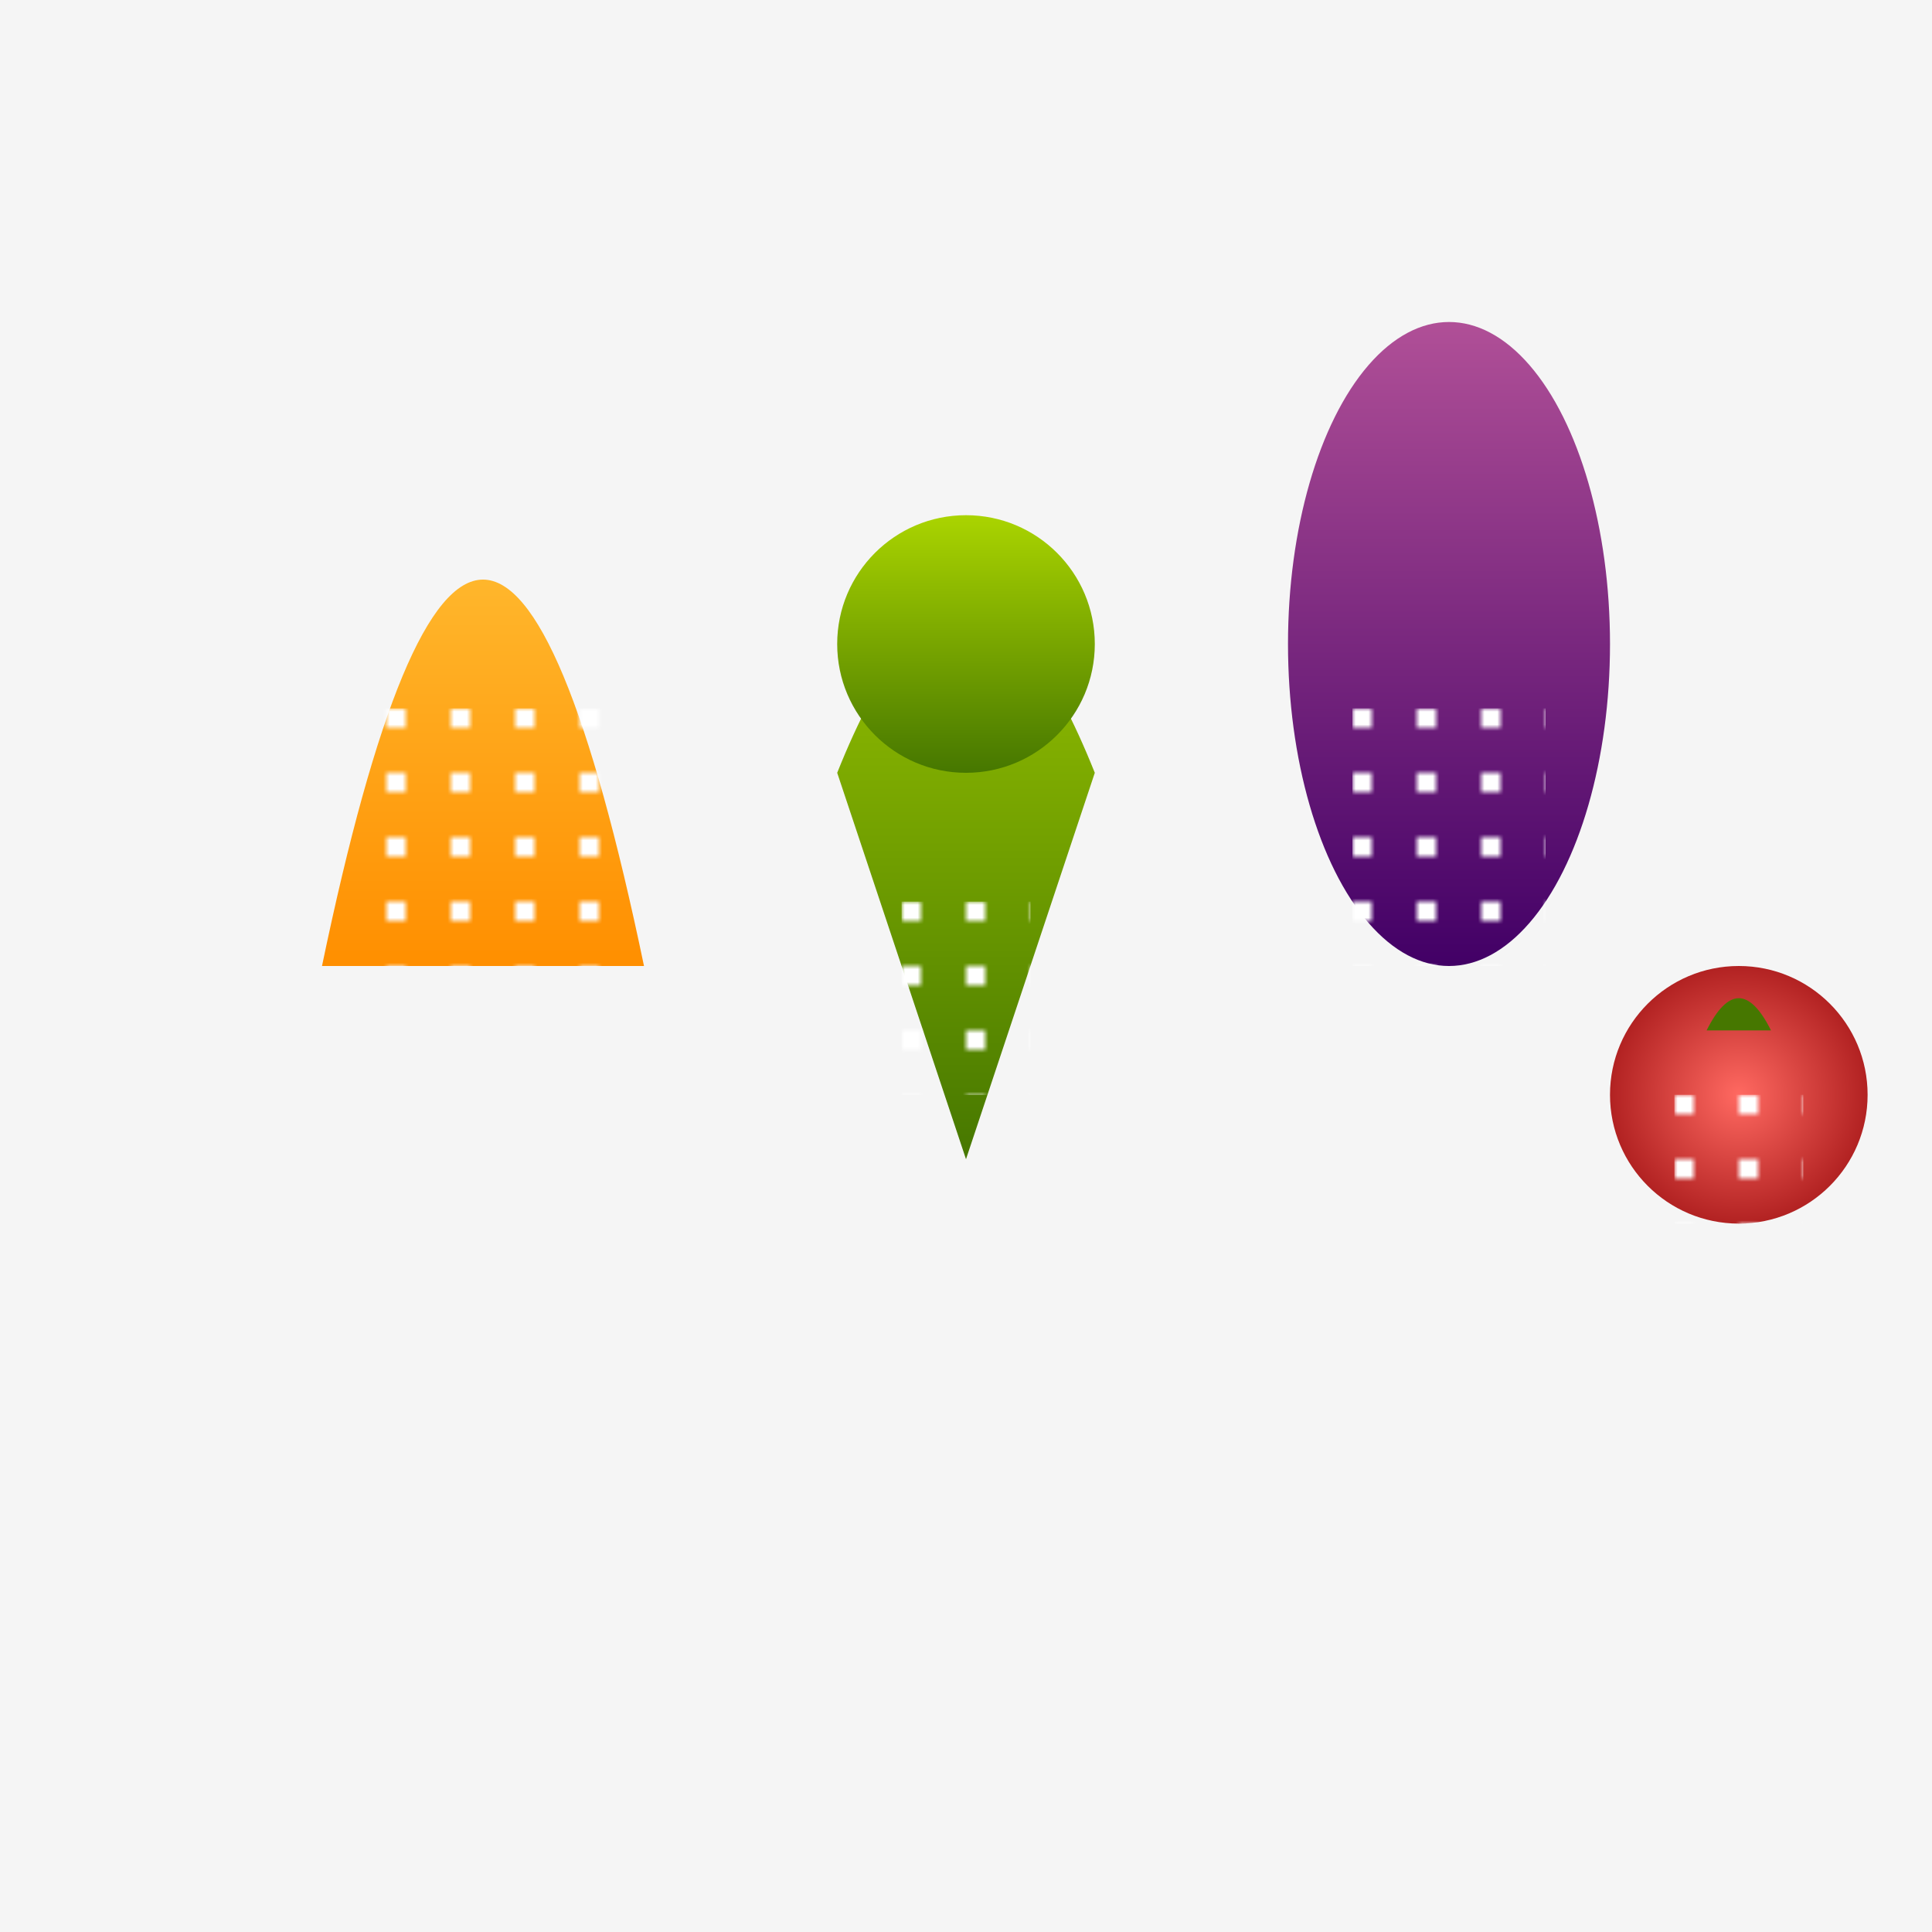
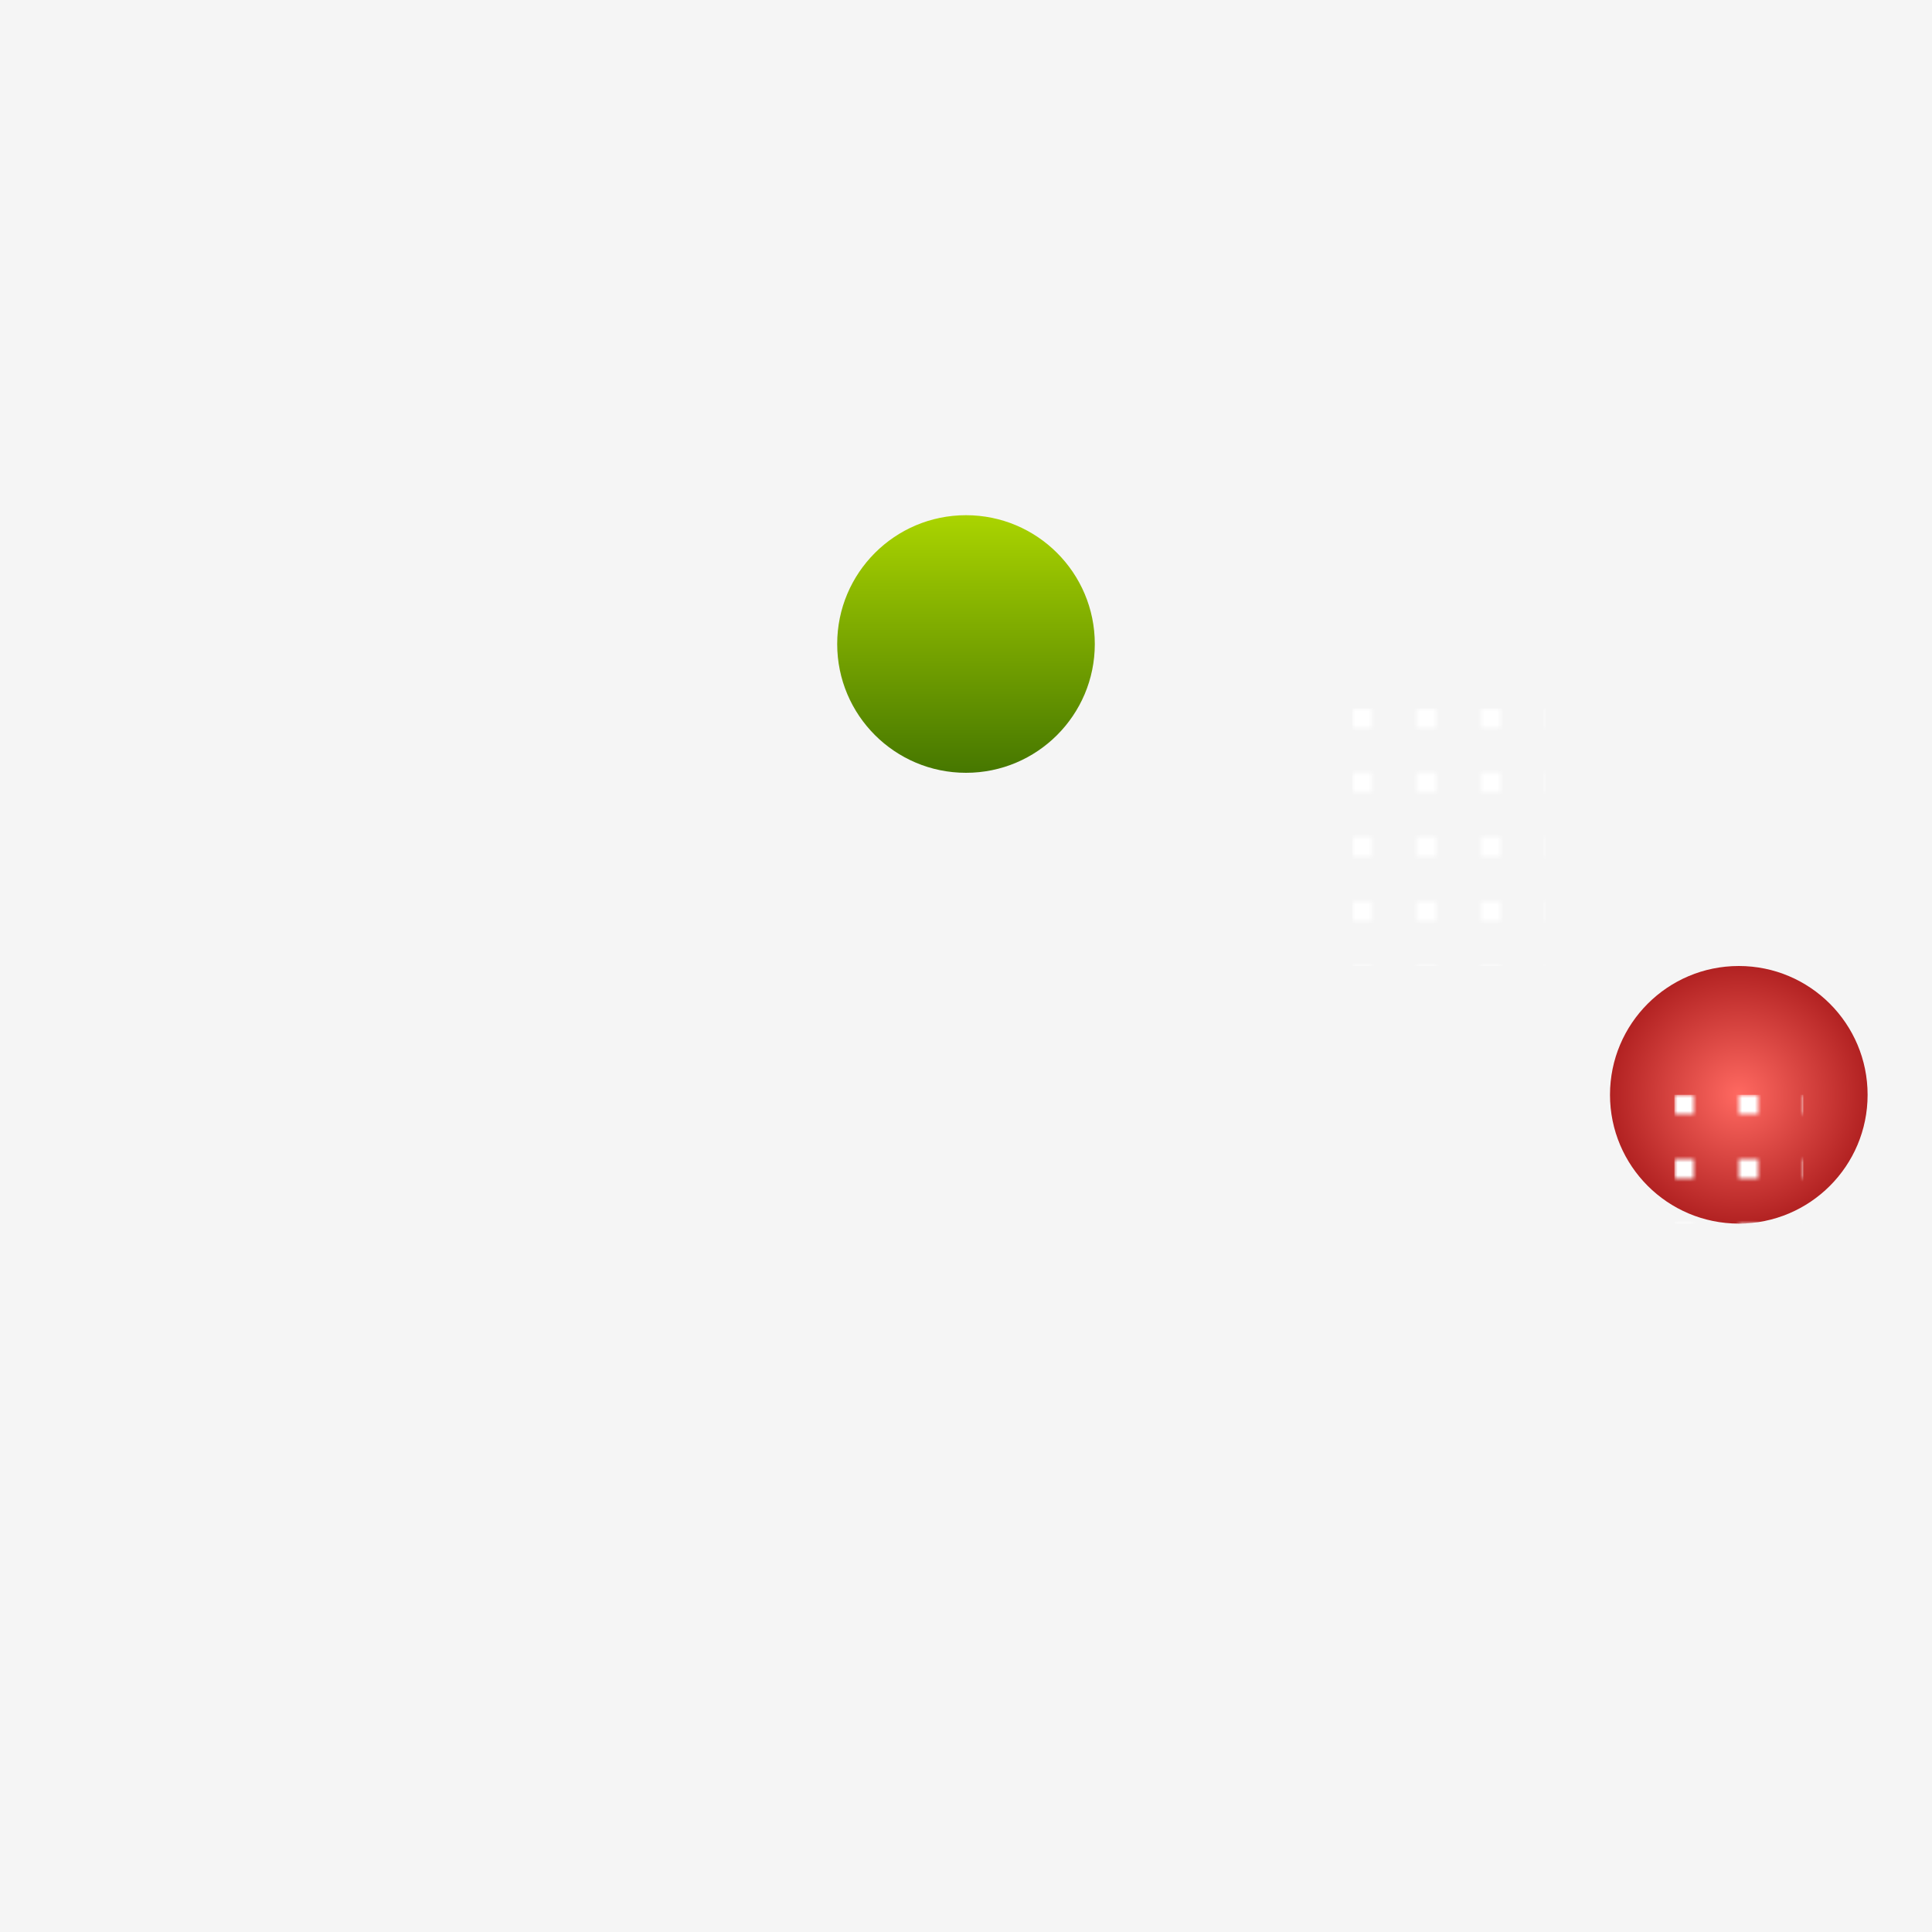
<svg xmlns="http://www.w3.org/2000/svg" viewBox="0 0 300 300">
  <defs>
    <linearGradient id="carrotGradient" x1="0%" y1="0%" x2="0%" y2="100%">
      <stop offset="0%" stop-color="#ffdd57" />
      <stop offset="100%" stop-color="#ff8f00" />
    </linearGradient>
    <linearGradient id="broccoliGradient" x1="0%" y1="0%" x2="0%" y2="100%">
      <stop offset="0%" stop-color="#aad400" />
      <stop offset="100%" stop-color="#467700" />
    </linearGradient>
    <linearGradient id="eggplantGradient" x1="0%" y1="0%" x2="0%" y2="100%">
      <stop offset="0%" stop-color="#b04f97" />
      <stop offset="100%" stop-color="#420066" />
    </linearGradient>
    <radialGradient id="tomatoGradient" cx="50%" cy="50%" r="50%">
      <stop offset="0%" stop-color="#ff6961" />
      <stop offset="100%" stop-color="#b22222" />
    </radialGradient>
    <pattern id="windowPattern" x="0" y="0" width="10" height="10" patternUnits="userSpaceOnUse">
      <rect width="3" height="3" fill="white" />
    </pattern>
  </defs>
  <rect width="100%" height="100%" fill="#f5f5f5" />
  <g transform="translate(50, 50)">
-     <path d="M0,100 Q25,-20 50,100 Z" fill="url(#carrotGradient)" />
-     <rect x="5" y="60" width="40" height="40" fill="url(#windowPattern)" />
-   </g>
+     </g>
  <g transform="translate(130, 80)">
-     <path d="M20,100 L40,40 Q20,-10 0,40 L20,100Z" fill="url(#broccoliGradient)" />
    <circle cx="20" cy="20" r="20" fill="url(#broccoliGradient)" />
-     <rect x="10" y="60" width="20" height="30" fill="url(#windowPattern)" />
  </g>
  <g transform="translate(200, 50)">
-     <ellipse cx="25" cy="50" rx="25" ry="50" fill="url(#eggplantGradient)" />
    <rect x="10" y="60" width="30" height="40" fill="url(#windowPattern)" />
  </g>
  <g transform="translate(250, 150)">
    <circle cx="20" cy="20" r="20" fill="url(#tomatoGradient)" />
    <rect x="10" y="20" width="20" height="20" fill="url(#windowPattern)" />
-     <path d="M15,10 Q20,0 25,10 Z" fill="#467700" />
+     <path d="M15,10 Z" fill="#467700" />
  </g>
</svg>